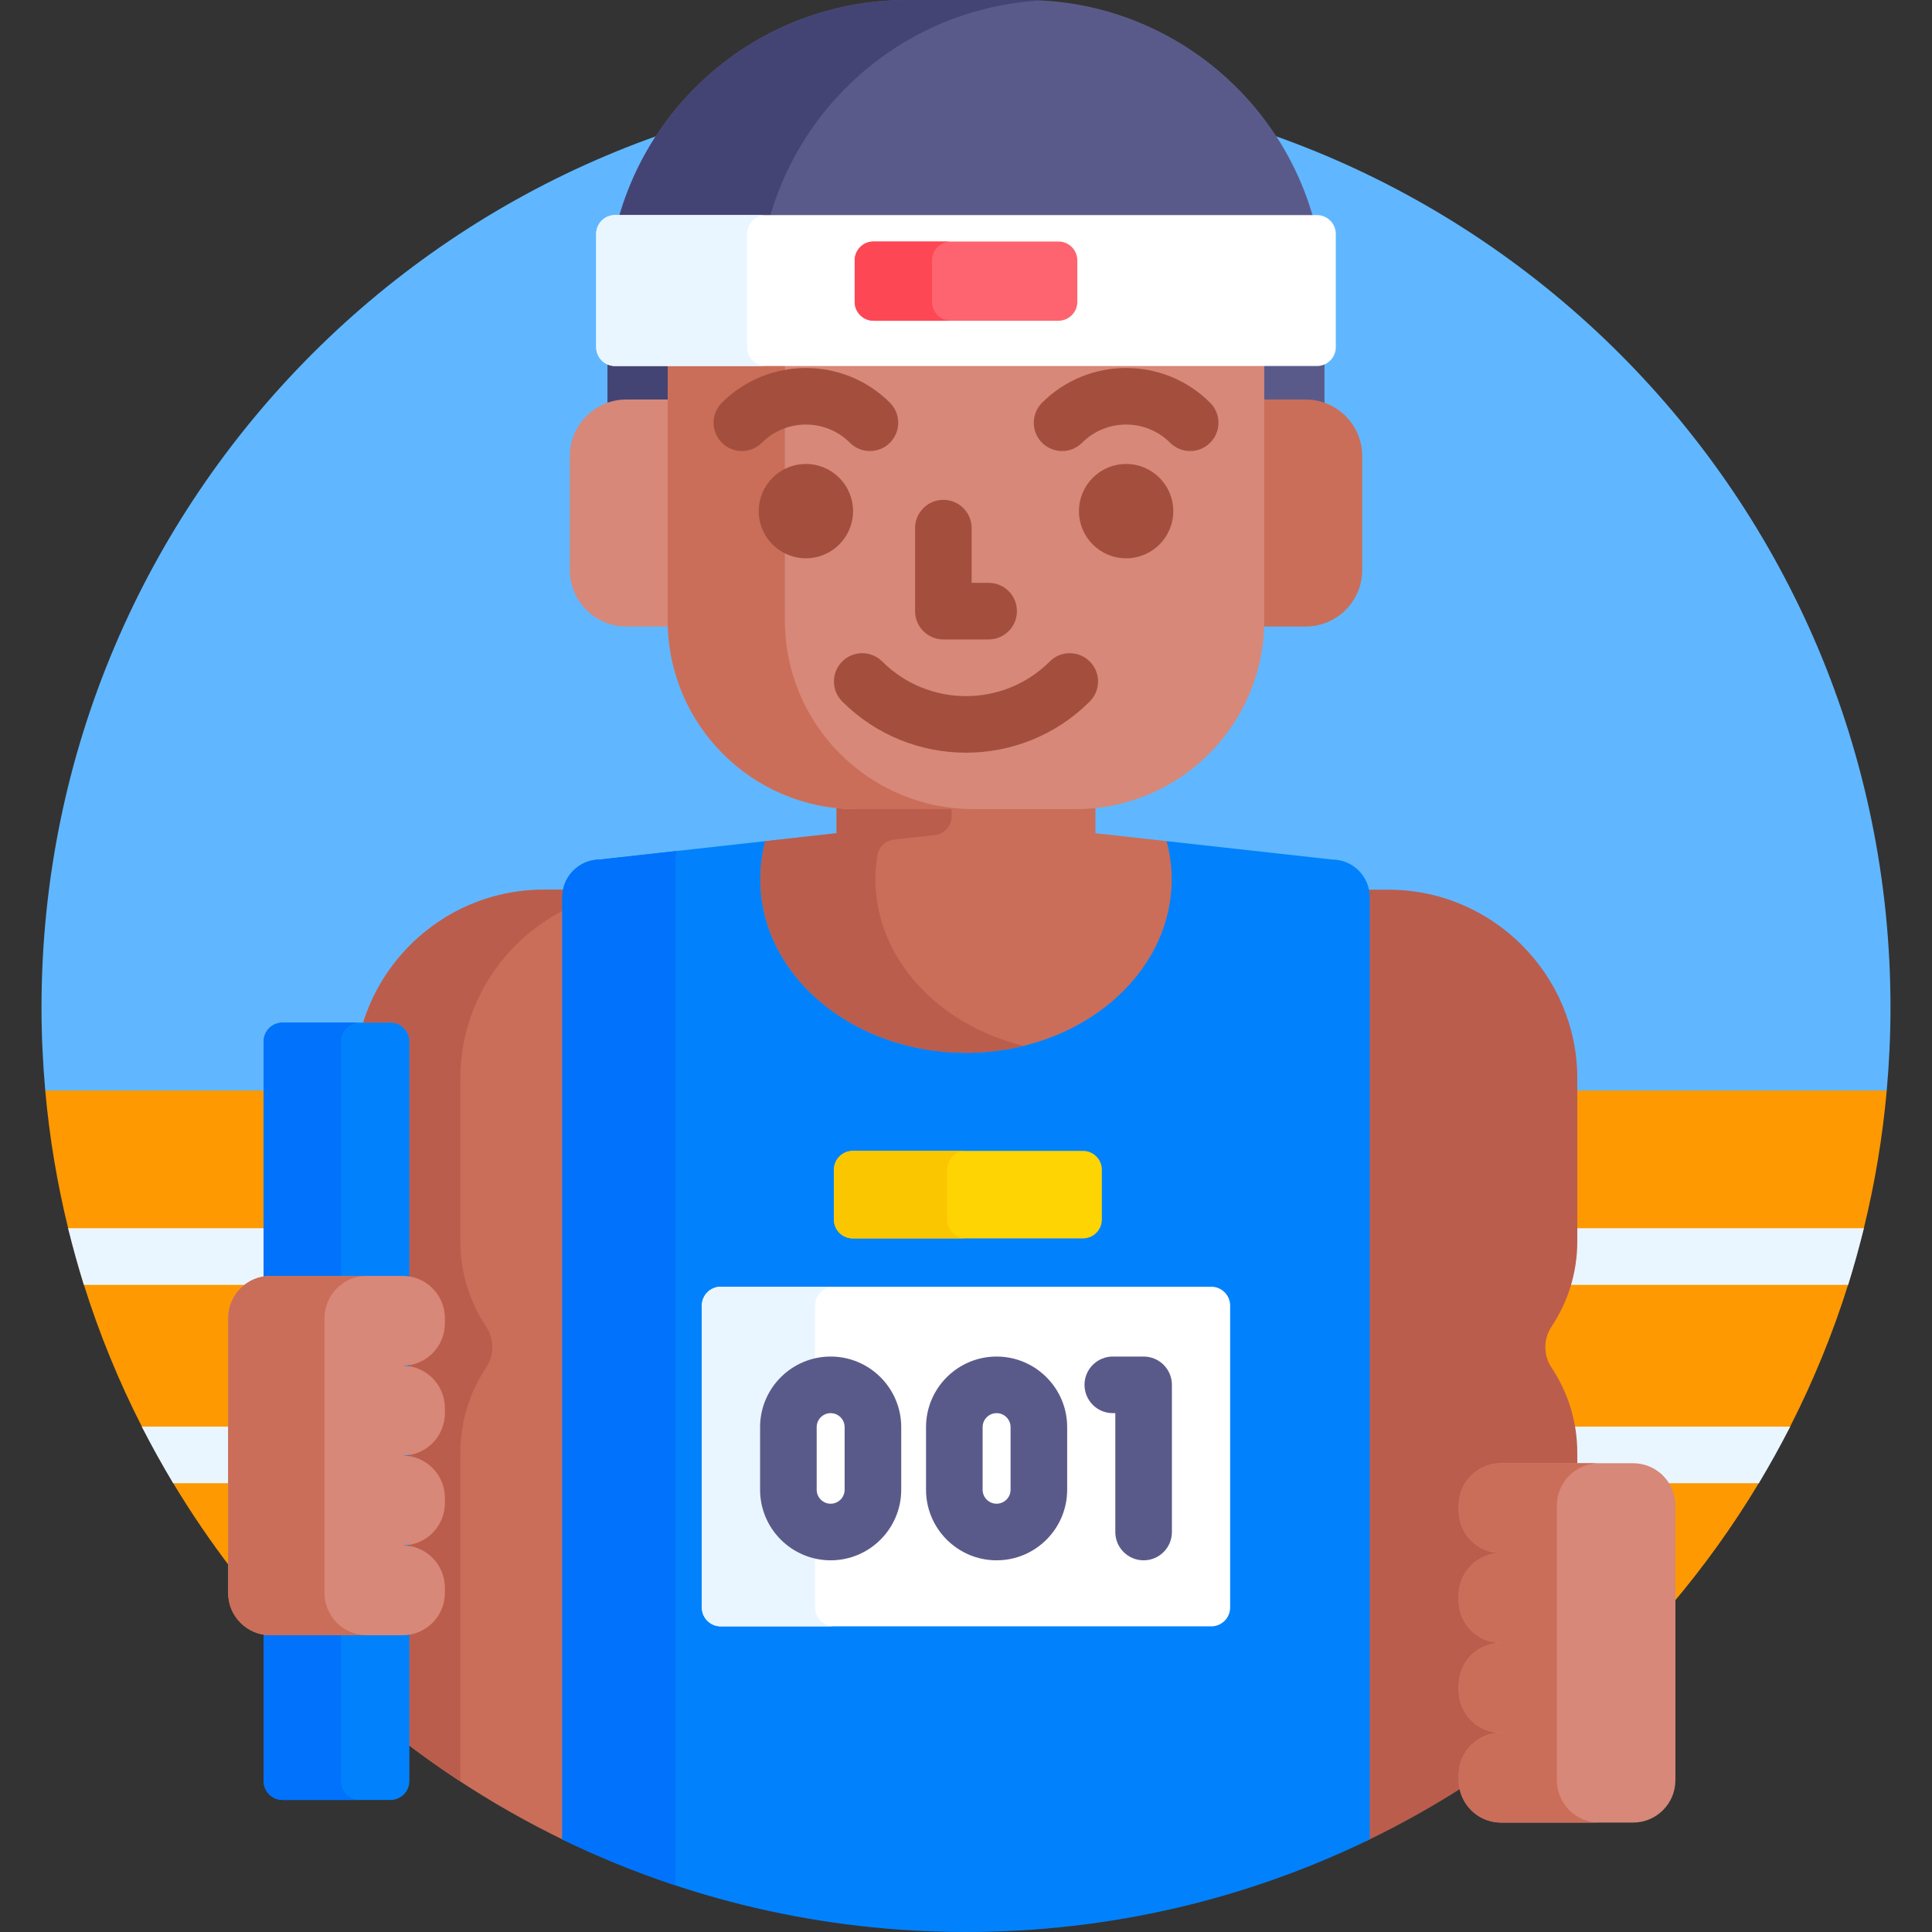
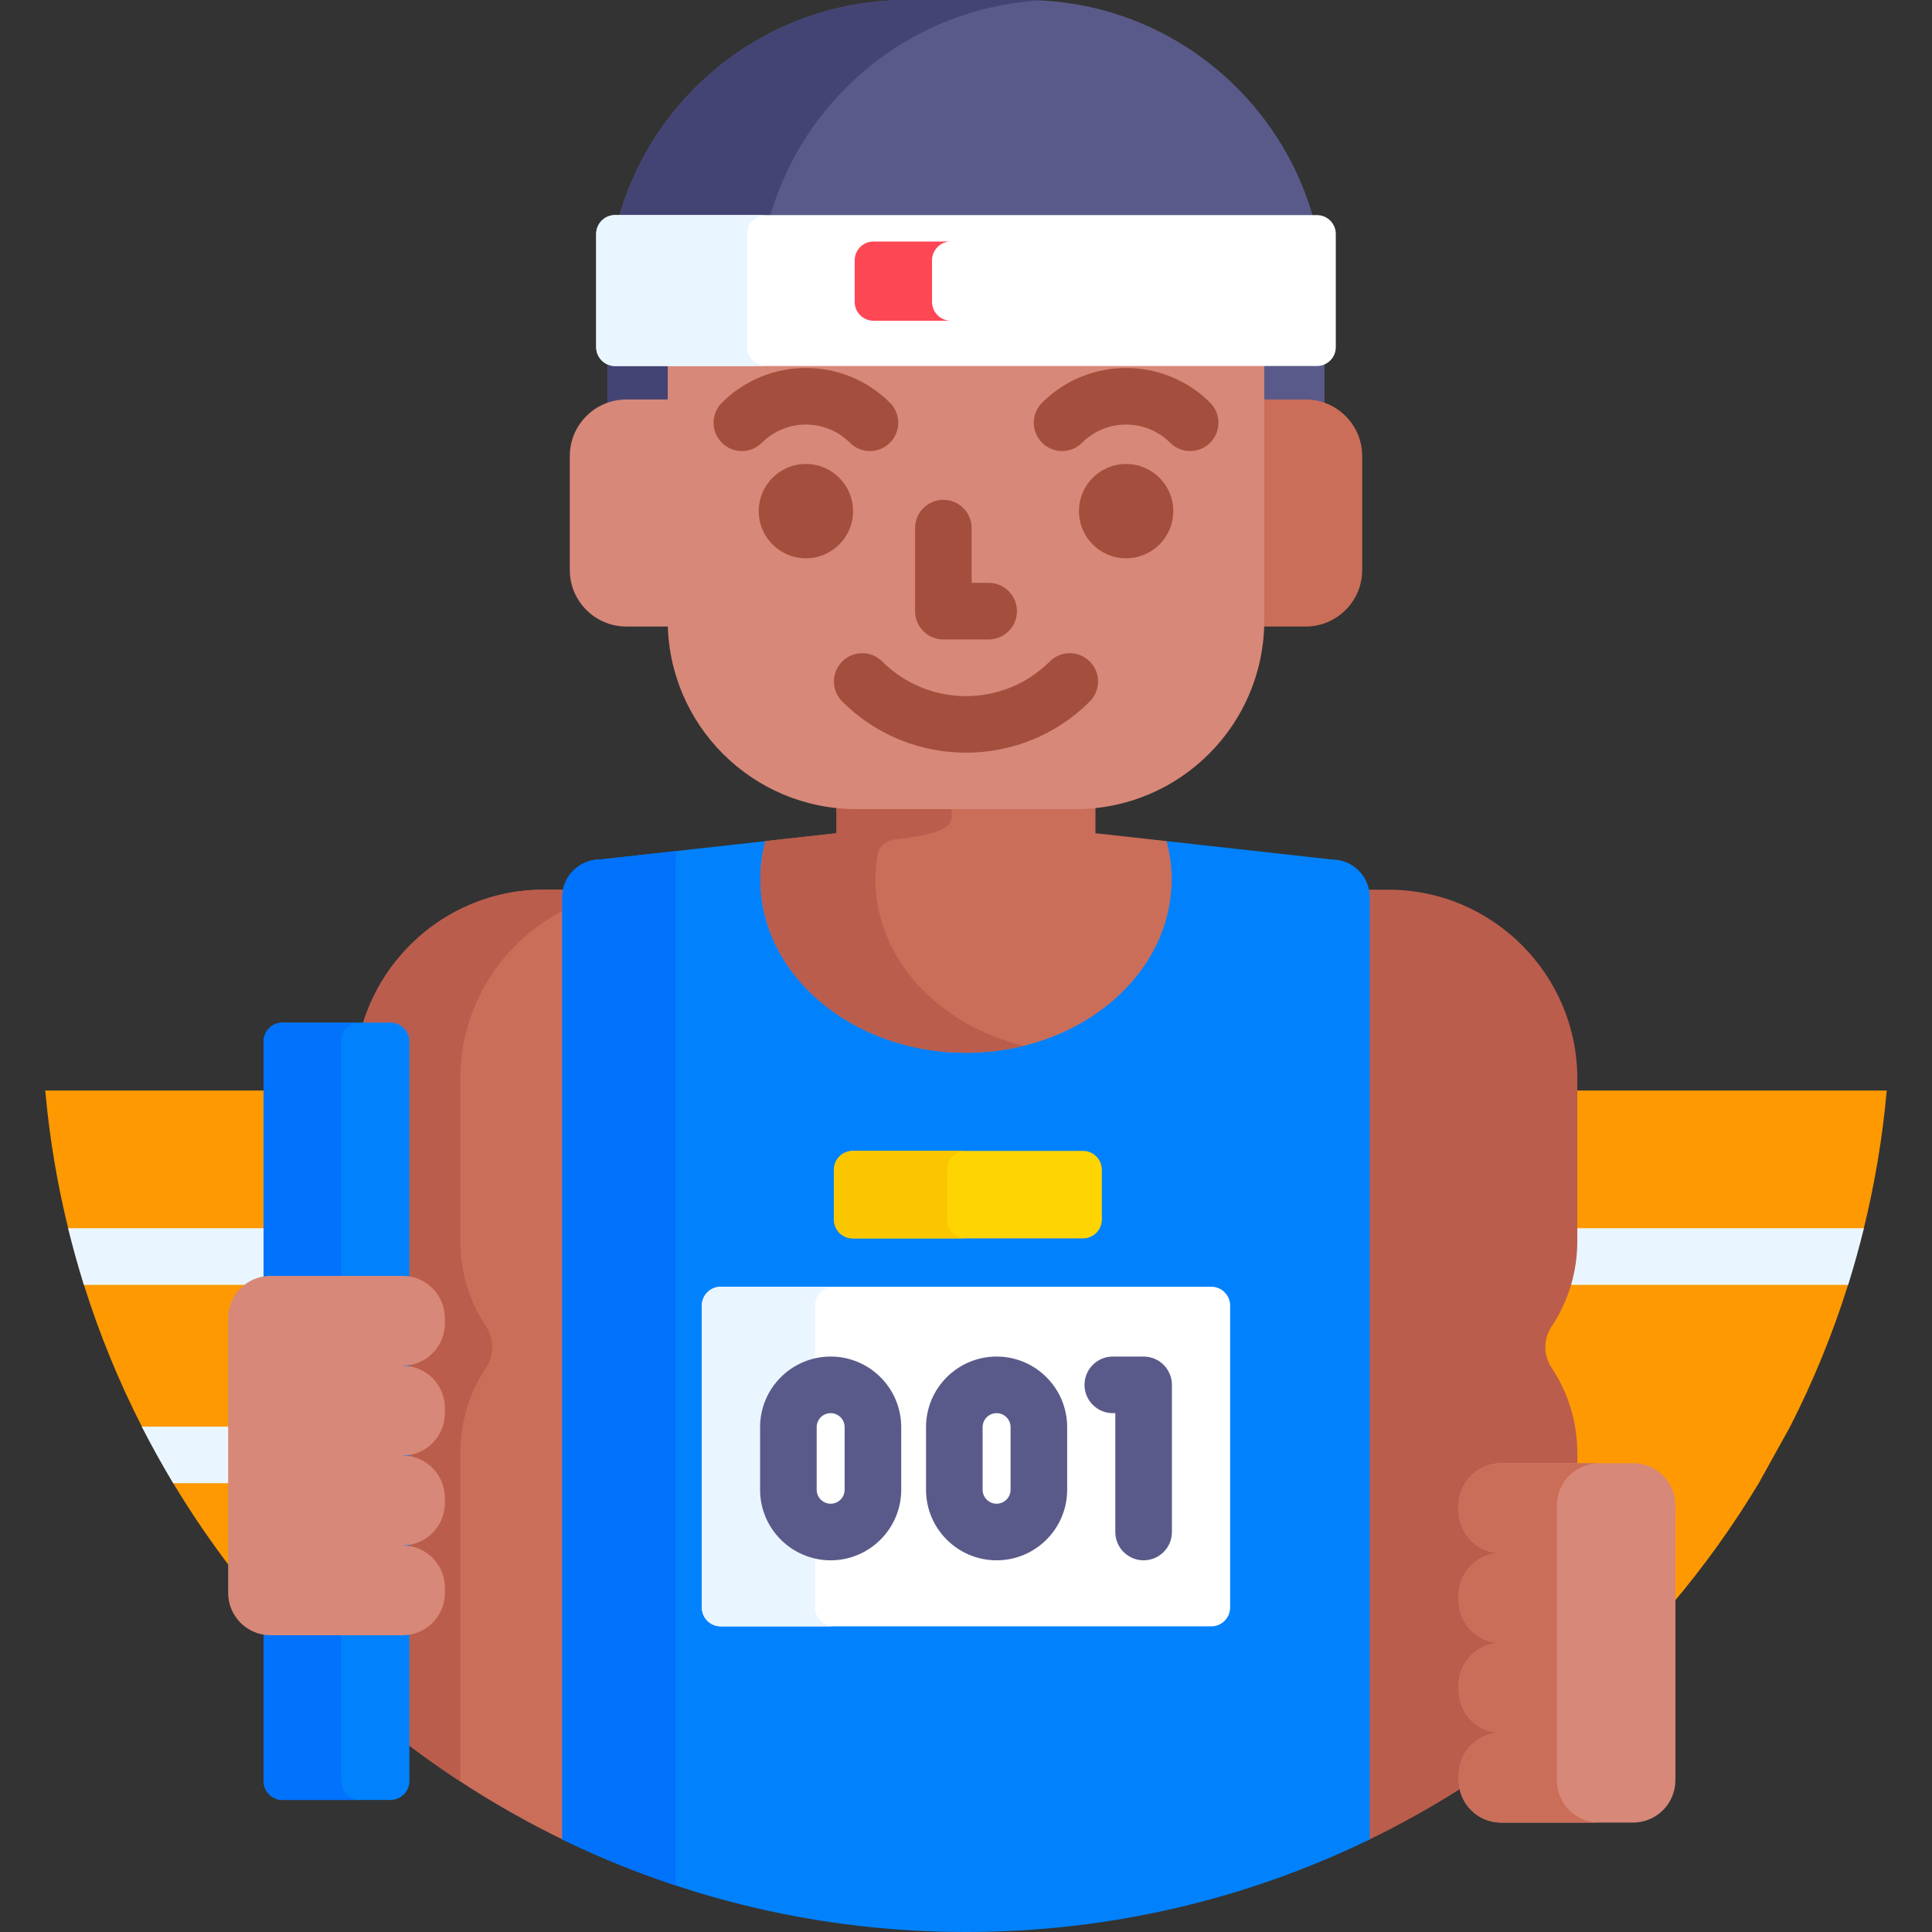
<svg xmlns="http://www.w3.org/2000/svg" width="512" height="512" viewBox="0 0 512 512" fill="none">
  <rect x="0" y="0" width="512" height="512" fill="#333333" stroke="none" />
  <g clip-path="url(#clip0_714_209)">
-     <path d="M256 22C120.69 22 11 131.69 11 267C11 274.417 11.349 281.751 11.994 289L14.212 290H497.787L500.005 289C500.65 281.751 500.999 274.417 500.999 267C501 131.69 391.31 22 256 22Z" fill="#60B7FF" />
    <path d="M61.462 349.343C61.462 344.319 65.062 340.082 70.022 339.27L70.86 339.132V289H11.992C13.101 301.46 15.158 313.647 18.062 325.5L22.24 340.5C26.332 353.528 31.488 366.082 37.596 378.071L45.915 393.071C50.673 400.984 55.868 408.605 61.461 415.904L61.462 349.343Z" fill="#FE9901" />
    <path d="M416.999 289V329C416.999 336.856 414.69 344.478 410.323 351.04C407.913 354.66 407.913 359.339 410.323 362.96C414.69 369.522 416.999 377.144 416.999 385V388.765H432.778C438.414 388.765 442.999 393.35 442.999 398.987V425.253C451.522 415.189 459.251 404.431 466.082 393.071L474.401 378.071C480.509 366.082 485.665 353.528 489.757 340.5L493.935 325.5C496.839 313.647 498.896 301.46 500.005 289H416.999Z" fill="#FE9901" />
    <path d="M70.023 339.27L70.861 339.132V325.5H18.047C19.287 330.562 20.674 335.567 22.224 340.5H66.561C67.605 339.9 68.77 339.475 70.023 339.27Z" fill="#EAF6FF" />
    <path d="M417 325.5V329C417 332.926 416.423 336.794 415.301 340.5H489.776C491.325 335.567 492.712 330.562 493.953 325.5H417Z" fill="#EAF6FF" />
-     <path d="M416.367 378.07C416.77 380.346 416.999 382.66 416.999 384.999V388.764H432.778C436.209 388.764 439.243 390.469 441.098 393.07H466.103C469.045 388.178 471.825 383.177 474.427 378.07H416.367Z" fill="#EAF6FF" />
    <path d="M61.463 378.07H37.57C40.172 383.177 42.952 388.178 45.894 393.07H61.462L61.463 378.07Z" fill="#EAF6FF" />
    <path d="M271.703 0H240.297C196.502 0 161 35.502 161 79.297V143.556H351V79.297C351 35.502 315.498 0 271.703 0Z" fill="#5A5A8A" />
    <path d="M276 0.12C274.577 0.044 273.145 0 271.703 0H240.297C196.502 0 161 35.502 161 79.297V143.556H201V79.297C201 36.944 234.204 2.352 276 0.12Z" fill="#444474" />
    <path d="M150 237.781C150 237.093 150.085 236.425 150.232 235.781H144C116.5 235.781 94 258.281 94 285.781V329.001C94 337.336 96.525 345.107 100.844 351.595C103.014 354.855 103.014 359.147 100.844 362.408C96.525 368.895 94 376.666 94 385.001V450.779C110.783 465.585 129.608 478.123 150 487.926V237.781Z" fill="#CA6E59" />
    <path d="M144.001 235.781C121.64 235.781 102.587 250.657 96.246 271.001H103.488C106.249 271.001 108.488 273.24 108.488 276.001V338.284C113.816 339.157 117.886 343.769 117.886 349.344V350.711C117.886 356.286 113.816 360.898 108.488 361.771V362.093C113.816 362.966 117.886 367.578 117.886 373.153V374.52C117.886 380.095 113.816 384.708 108.488 385.58V385.902C113.816 386.775 117.886 391.387 117.886 396.962V398.329C117.886 403.904 113.816 408.516 108.488 409.389V409.711C113.816 410.584 117.886 415.196 117.886 420.771V422.138C117.886 427.713 113.816 432.325 108.488 433.198V462.599C112.881 465.916 117.385 469.094 122.001 472.116V385.001C122.001 376.666 124.526 368.895 128.845 362.407C131.015 359.147 131.015 354.855 128.845 351.594C124.526 345.107 122.001 337.336 122.001 329.001V285.781C122.001 266.562 132.995 249.792 149.001 241.432V237.781C149.001 237.096 149.071 236.427 149.202 235.781H144.001Z" fill="#BB5D4C" />
    <path d="M387.749 473.577C387.645 472.993 387.581 472.394 387.581 471.78V470.413C387.581 464.777 392.166 460.192 397.802 460.192V458.192C392.166 458.192 387.581 453.607 387.581 447.97V446.604C387.581 440.968 392.166 436.383 397.802 436.383V434.383C392.166 434.383 387.581 429.798 387.581 424.161V422.795C387.581 417.158 392.166 412.573 397.802 412.573V410.573C392.166 410.573 387.581 405.988 387.581 400.352V398.986C387.581 393.349 392.166 388.764 397.802 388.764H418.002V385.001C418.002 376.666 415.477 368.895 411.158 362.407C408.988 359.147 408.988 354.855 411.158 351.594C415.477 345.106 418.002 337.336 418.002 329.001V285.781C418.002 258.281 395.502 235.781 368.002 235.781H361.77C361.917 236.425 362.002 237.093 362.002 237.781V487.926C370.896 483.651 379.491 478.855 387.749 473.577Z" fill="#BB5D4C" />
    <path d="M353 227.781L309.168 222.91L308.371 223.828C309.12 226.86 309.5 229.943 309.5 233.001C309.5 257.814 285.5 278.001 256 278.001C226.5 278.001 202.5 257.814 202.5 233.001C202.5 229.944 202.879 226.861 203.629 223.828L202.832 222.91L159 227.781C153.477 227.781 149 232.258 149 237.781V487.453C181.331 503.174 217.633 512.001 256 512.001C294.367 512.001 330.669 503.174 363 487.453V237.781C363 232.258 358.523 227.781 353 227.781Z" fill="#0182FC" />
    <path d="M179 227.779C179 227.003 179.097 226.252 179.264 225.527L159 227.779C153.477 227.779 149 232.256 149 237.779V487.451C158.66 492.148 168.682 496.215 179 499.63V227.779Z" fill="#0172FB" />
    <path d="M346 105.871H334.045V164.427C334.045 164.968 334.022 165.503 334.004 166.04H346C354.284 166.04 361 159.324 361 151.04V120.872C361 112.587 354.284 105.871 346 105.871Z" fill="#CA6E59" />
    <path d="M177.955 164.427V105.871H166C157.716 105.871 151 112.587 151 120.871V151.039C151 159.323 157.716 166.039 166 166.039H177.996C177.979 165.503 177.955 164.968 177.955 164.427Z" fill="#D78878" />
    <path d="M309.168 222.909L290.307 220.813V213.141C288.578 213.327 286.823 213.427 285.045 213.427H226.955C225.177 213.427 223.423 213.326 221.694 213.141V220.813L202.832 222.909C201.97 226.158 201.5 229.532 201.5 233C201.5 258.405 225.9 279 256 279C286.1 279 310.5 258.405 310.5 233C310.5 229.532 310.03 226.158 309.168 222.909Z" fill="#CA6E59" />
-     <path d="M232 233C232 230.839 232.182 228.714 232.528 226.634C232.894 224.436 234.695 222.757 236.91 222.511L247.746 221.307C250.278 221.026 252.194 218.885 252.194 216.338V213.427H226.955C225.177 213.427 223.423 213.326 221.694 213.141V220.813L202.832 222.909C201.97 226.158 201.5 229.532 201.5 233C201.5 258.405 225.9 279 256 279C261.296 279 266.409 278.35 271.25 277.161C248.576 271.592 232 253.935 232 233Z" fill="#BB5D4C" />
+     <path d="M232 233C232 230.839 232.182 228.714 232.528 226.634C232.894 224.436 234.695 222.757 236.91 222.511C250.278 221.026 252.194 218.885 252.194 216.338V213.427H226.955C225.177 213.427 223.423 213.326 221.694 213.141V220.813L202.832 222.909C201.97 226.158 201.5 229.532 201.5 233C201.5 258.405 225.9 279 256 279C261.296 279 266.409 278.35 271.25 277.161C248.576 271.592 232 253.935 232 233Z" fill="#BB5D4C" />
    <path d="M285.043 214.427H226.953C199.339 214.427 176.953 192.041 176.953 164.427V74C176.953 65.716 183.669 59 191.953 59H320.043C328.327 59 335.043 65.716 335.043 74V164.427C335.043 192.041 312.657 214.427 285.043 214.427Z" fill="#D78878" />
-     <path d="M207.998 164.427V74C207.998 65.716 214.714 59 222.998 59H191.953C183.669 59 176.953 65.716 176.953 74V164.427C176.953 192.041 199.339 214.427 226.953 214.427H257.998C230.384 214.427 207.998 192.041 207.998 164.427Z" fill="#CA6E59" />
    <path d="M262 169.461H250C245.858 169.461 242.5 166.104 242.5 161.961V139.961C242.5 135.818 245.858 132.461 250 132.461C254.142 132.461 257.5 135.818 257.5 139.961V154.461H262C266.143 154.461 269.5 157.818 269.5 161.961C269.5 166.104 266.143 169.461 262 169.461Z" fill="#A44F3E" />
    <path d="M256 199.47C244.12 199.47 232.241 194.949 223.197 185.905C220.268 182.975 220.268 178.227 223.197 175.298C226.126 172.37 230.875 172.37 233.803 175.298C246.043 187.538 265.958 187.539 278.196 175.298C281.126 172.37 285.874 172.37 288.803 175.298C291.732 178.228 291.732 182.976 288.803 185.905C279.76 194.948 267.88 199.47 256 199.47Z" fill="#A44F3E" />
    <path d="M213.57 147.957C220.474 147.957 226.07 142.361 226.07 135.457C226.07 128.553 220.474 122.957 213.57 122.957C206.667 122.957 201.07 128.553 201.07 135.457C201.07 142.361 206.667 147.957 213.57 147.957Z" fill="#A44F3E" />
    <path d="M230.542 119.533C228.623 119.533 226.703 118.801 225.239 117.337C218.805 110.903 208.338 110.903 201.904 117.337C198.975 120.266 194.226 120.265 191.298 117.336C188.369 114.407 188.369 109.658 191.298 106.73C203.58 94.449 223.564 94.449 235.846 106.73C238.775 109.659 238.775 114.408 235.846 117.336C234.38 118.801 232.461 119.533 230.542 119.533Z" fill="#A44F3E" />
    <path d="M298.434 147.957C305.337 147.957 310.934 142.361 310.934 135.457C310.934 128.553 305.337 122.957 298.434 122.957C291.53 122.957 285.934 128.553 285.934 135.457C285.934 142.361 291.53 147.957 298.434 147.957Z" fill="#A44F3E" />
    <path d="M315.402 119.533C313.483 119.533 311.563 118.801 310.098 117.337C303.666 110.903 293.197 110.904 286.765 117.337C283.835 120.265 279.087 120.265 276.158 117.337C273.229 114.407 273.229 109.659 276.158 106.73C288.441 94.451 308.423 94.448 320.706 106.73C323.635 109.66 323.635 114.408 320.706 117.337C319.241 118.801 317.321 119.533 315.402 119.533Z" fill="#A44F3E" />
    <path d="M321 431H191C188.239 431 186 428.761 186 426V346C186 343.239 188.239 341 191 341H321C323.761 341 326 343.239 326 346V426C326 428.761 323.761 431 321 431Z" fill="white" />
    <path d="M216 426V346C216 343.239 218.239 341 221 341H191C188.239 341 186 343.239 186 346V426C186 428.761 188.239 431 191 431H221C218.239 431 216 428.761 216 426Z" fill="#EAF6FF" />
    <path d="M349 97H163C160.239 97 158 94.761 158 92V62C158 59.239 160.239 57 163 57H349C351.761 57 354 59.239 354 62V92C354 94.761 351.761 97 349 97Z" fill="white" />
    <path d="M198 92V62C198 59.239 200.239 57 203 57H163C160.239 57 158 59.239 158 62V92C158 94.761 160.239 97 163 97H203C200.239 97 198 94.761 198 92Z" fill="#EAF6FF" />
    <path d="M220.132 413.5C209.819 413.5 201.43 405.11 201.43 394.798V378.202C201.43 367.889 209.82 359.5 220.132 359.5C230.444 359.5 238.834 367.89 238.834 378.202V394.798C238.834 405.11 230.445 413.5 220.132 413.5ZM220.132 374.5C218.09 374.5 216.43 376.161 216.43 378.202V394.798C216.43 396.839 218.091 398.5 220.132 398.5C222.173 398.5 223.834 396.839 223.834 394.798V378.202C223.834 376.161 222.174 374.5 220.132 374.5Z" fill="#5A5A8A" />
    <path d="M264.109 413.5C253.796 413.5 245.406 405.11 245.406 394.798V378.202C245.406 367.889 253.796 359.5 264.109 359.5C274.422 359.5 282.811 367.89 282.811 378.202V394.798C282.812 405.11 274.422 413.5 264.109 413.5ZM264.109 374.5C262.067 374.5 260.406 376.161 260.406 378.202V394.798C260.406 396.839 262.067 398.5 264.109 398.5C266.15 398.5 267.811 396.839 267.811 394.798V378.202C267.812 376.161 266.15 374.5 264.109 374.5Z" fill="#5A5A8A" />
    <path d="M303.068 413.5C298.925 413.5 295.568 410.143 295.568 406V374.5H294.906C290.763 374.5 287.406 371.143 287.406 367C287.406 362.857 290.763 359.5 294.906 359.5H303.068C307.211 359.5 310.568 362.857 310.568 367V406C310.568 410.143 307.211 413.5 303.068 413.5Z" fill="#5A5A8A" />
-     <path d="M280.5 85H231.5C228.739 85 226.5 82.761 226.5 80V69C226.5 66.239 228.739 64 231.5 64H280.5C283.261 64 285.5 66.239 285.5 69V80C285.5 82.761 283.261 85 280.5 85Z" fill="#FE646F" />
    <path d="M247 80V69C247 66.239 249.239 64 252 64H231.5C228.739 64 226.5 66.239 226.5 69V80C226.5 82.761 228.739 85 231.5 85H252C249.239 85 247 82.761 247 80Z" fill="#FD4755" />
    <path d="M287 328.184H226C223.239 328.184 221 325.945 221 323.184V310C221 307.239 223.239 305 226 305H287C289.761 305 292 307.239 292 310V323.184C292 325.945 289.761 328.184 287 328.184Z" fill="#FED402" />
    <path d="M251 323.184V310C251 307.239 253.239 305 256 305H226C223.239 305 221 307.239 221 310V323.184C221 325.945 223.239 328.184 226 328.184H256C253.239 328.184 251 325.945 251 323.184Z" fill="#FAC600" />
    <path d="M103.488 477H74.863C72.102 477 69.863 474.761 69.863 472V276C69.863 273.239 72.102 271 74.863 271H103.488C106.249 271 108.488 273.239 108.488 276V472C108.488 474.761 106.249 477 103.488 477Z" fill="#0182FC" />
    <path d="M90.376 472V276C90.376 273.239 92.615 271 95.376 271H74.863C72.102 271 69.863 273.239 69.863 276V472C69.863 474.761 72.102 477 74.863 477H95.376C92.615 477 90.376 474.761 90.376 472Z" fill="#0172FB" />
    <path d="M71.686 338.121H106.665C112.862 338.121 117.886 343.145 117.886 349.342V350.709C117.886 356.906 112.862 361.93 106.665 361.93C112.862 361.93 117.886 366.954 117.886 373.151V374.518C117.886 380.715 112.862 385.739 106.665 385.739C112.862 385.739 117.886 390.763 117.886 396.96V398.327C117.886 404.524 112.862 409.548 106.665 409.548C112.862 409.548 117.886 414.572 117.886 420.769V422.136C117.886 428.333 112.862 433.357 106.665 433.357H71.686C65.489 433.357 60.465 428.333 60.465 422.136V349.343C60.465 343.145 65.489 338.121 71.686 338.121Z" fill="#D78878" />
-     <path d="M85.985 422.135V349.342C85.985 343.145 91.009 338.121 97.206 338.121H71.686C65.489 338.121 60.465 343.145 60.465 349.342V422.135C60.465 428.332 65.489 433.356 71.686 433.356H97.207C91.009 433.356 85.985 428.333 85.985 422.135Z" fill="#CA6E59" />
    <path d="M432.778 483.002H397.799C391.602 483.002 386.578 477.978 386.578 471.781V470.414C386.578 464.217 391.602 459.193 397.799 459.193C391.602 459.193 386.578 454.169 386.578 447.972V446.605C386.578 440.408 391.602 435.384 397.799 435.384C391.602 435.384 386.578 430.36 386.578 424.163V422.796C386.578 416.599 391.602 411.575 397.799 411.575C391.602 411.575 386.578 406.551 386.578 400.354V398.987C386.578 392.79 391.602 387.766 397.799 387.766H432.778C438.975 387.766 443.999 392.79 443.999 398.987V471.78C443.999 477.978 438.975 483.002 432.778 483.002Z" fill="#D78878" />
    <path d="M412.578 471.78V398.987C412.578 392.79 417.602 387.766 423.799 387.766H397.799C391.602 387.766 386.578 392.79 386.578 398.987V400.354C386.578 406.551 391.602 411.575 397.799 411.575C391.602 411.575 386.578 416.599 386.578 422.796V424.163C386.578 430.36 391.602 435.384 397.799 435.384C391.602 435.384 386.578 440.408 386.578 446.605V447.972C386.578 454.169 391.602 459.193 397.799 459.193C391.602 459.193 386.578 464.217 386.578 470.414V471.781C386.578 477.978 391.602 483.002 397.799 483.002H423.799C417.602 483.001 412.578 477.977 412.578 471.78Z" fill="#CA6E59" />
  </g>
  <defs>
    <clipPath id="clip0_714_209">
      <rect width="512" height="512" fill="white" />
    </clipPath>
  </defs>
</svg>